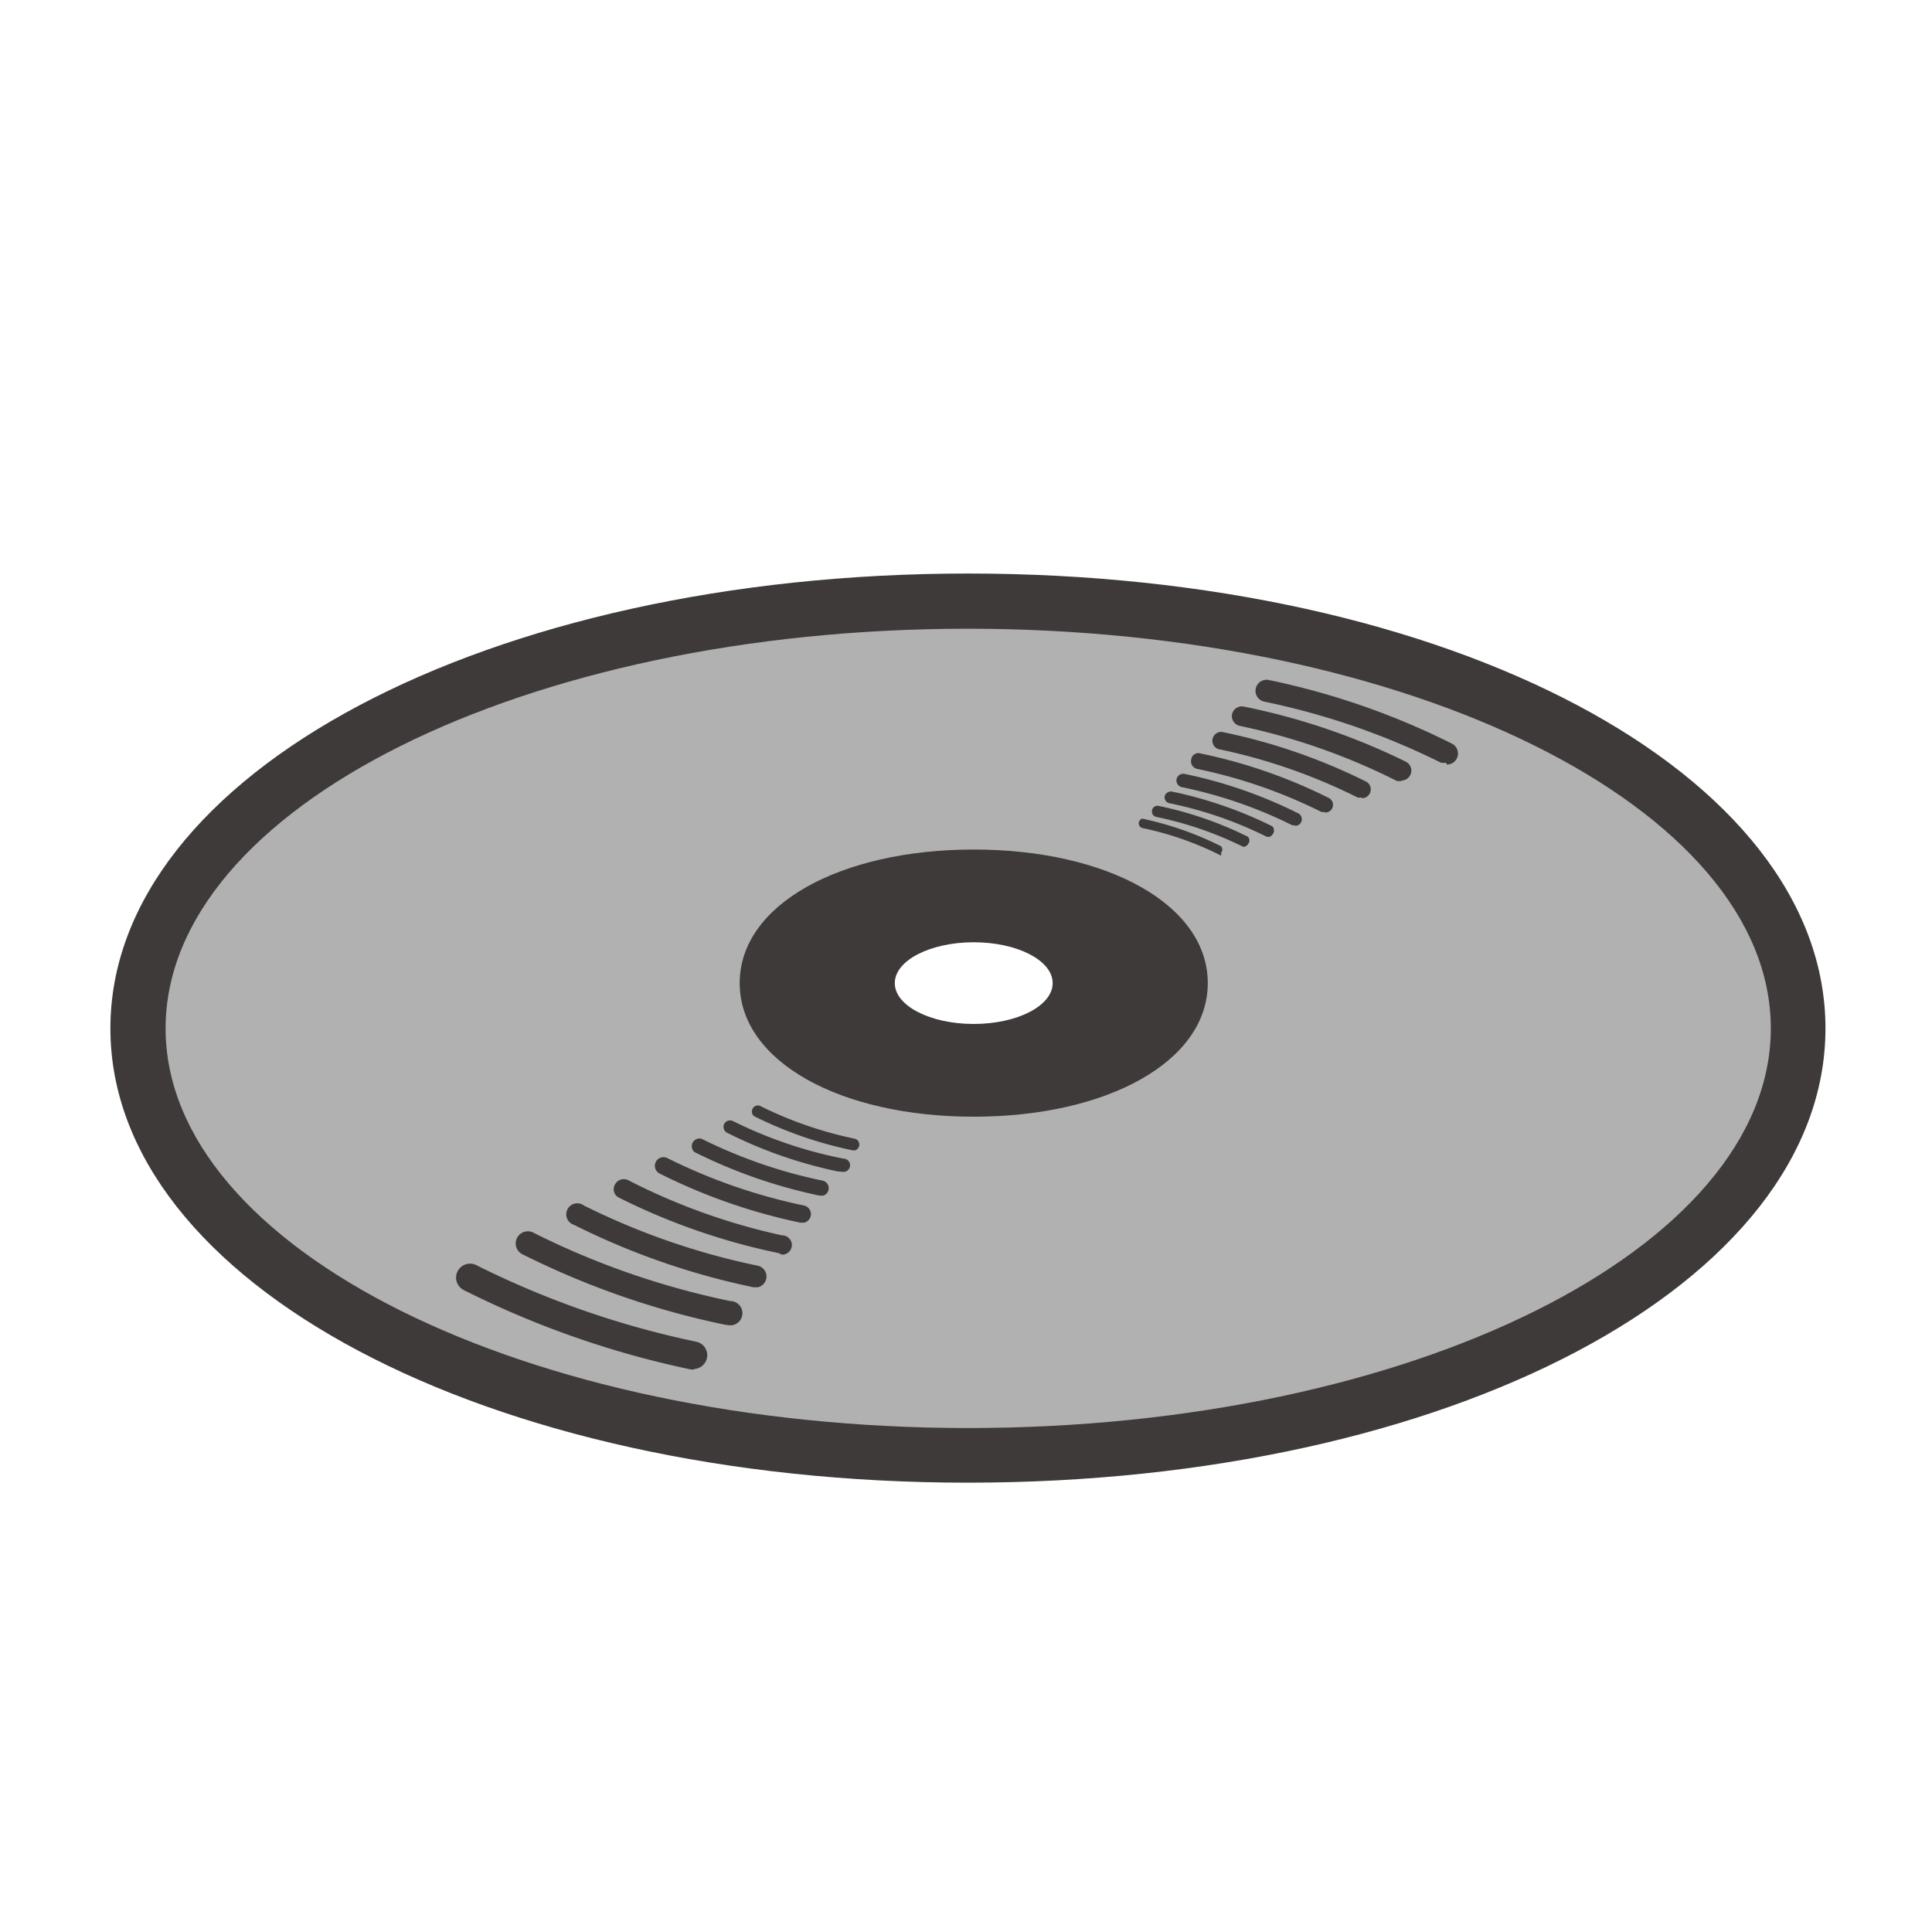
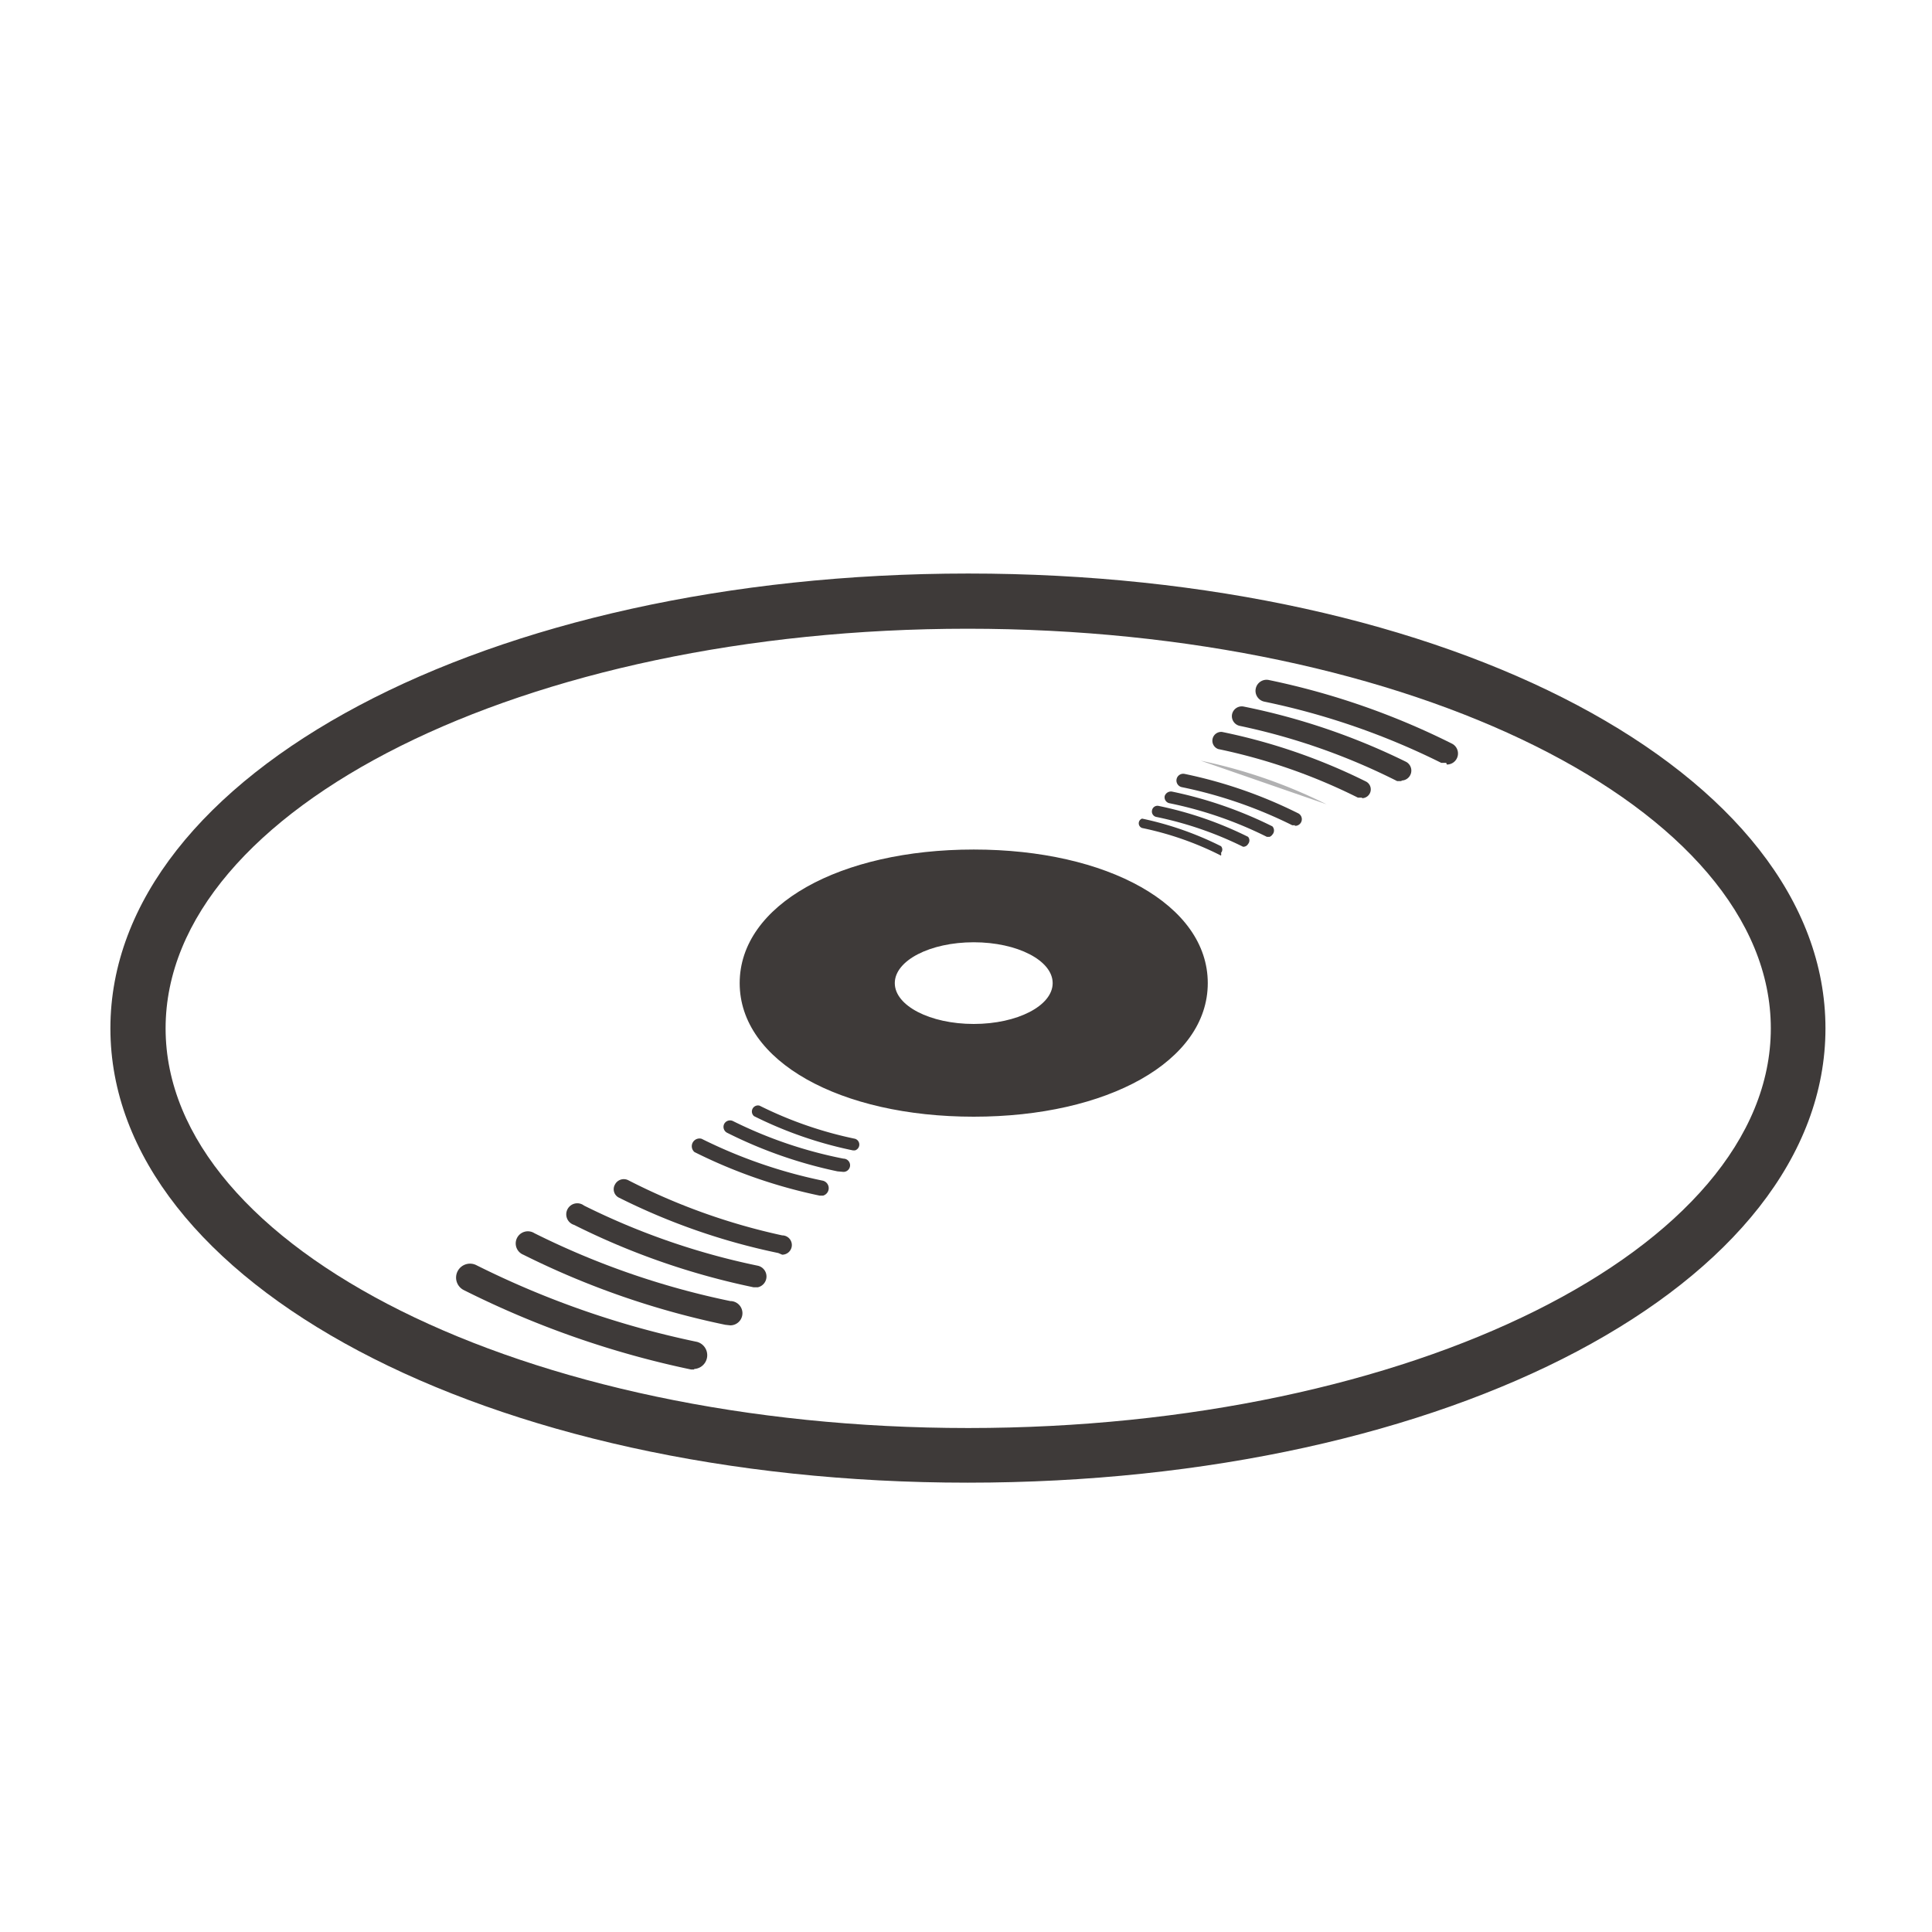
<svg xmlns="http://www.w3.org/2000/svg" id="レイヤー_1" data-name="レイヤー 1" viewBox="0 0 35 35">
  <defs>
    <style>.cls-1{fill:#b1b1b2;}.cls-2{fill:#3e3a39;}</style>
  </defs>
  <title>icon_cd</title>
-   <path class="cls-1" d="M17.53,10.89c-8.31,0-15,3.46-15,7.74s6.74,7.74,15,7.74,15-3.46,15-7.74S25.84,10.89,17.53,10.89Zm.11,8.84c-2.07,0-3.74-.86-3.74-1.92s1.68-1.92,3.74-1.92,3.74.86,3.74,1.92S19.71,19.73,17.64,19.73Z" />
  <path class="cls-2" d="M17.53,26.86C8.82,26.86,2,23.24,2,18.63s6.83-8.24,15.54-8.24S33.07,14,33.07,18.63,26.25,26.86,17.53,26.86Zm0-15.47C9.51,11.39,3,14.64,3,18.63s6.52,7.24,14.54,7.24,14.54-3.25,14.54-7.24S25.55,11.39,17.53,11.39Zm.11,8.84c-2.42,0-4.24-1-4.24-2.42s1.82-2.42,4.24-2.42,4.24,1,4.24,2.42S20.06,20.23,17.64,20.23Zm0-3.85c-1.86,0-3.24.75-3.24,1.42s1.39,1.42,3.24,1.42,3.24-.75,3.24-1.42S19.5,16.38,17.64,16.38Z" />
  <path class="cls-1" d="M12.57,24.56a16.7,16.7,0,0,1-4.06-1.41" />
  <path class="cls-2" d="M12.57,24.81h-.05A16.88,16.88,0,0,1,8.4,23.37a.25.25,0,0,1,.23-.45,16.41,16.41,0,0,0,4,1.39.25.25,0,0,1-.05.49Z" />
-   <path class="cls-1" d="M22.94,12.48a13.42,13.42,0,0,1,3.26,1.13" />
  <path class="cls-2" d="M26.2,13.82l-.09,0a13.16,13.16,0,0,0-3.21-1.11.2.2,0,0,1,.09-.39,13.5,13.5,0,0,1,3.31,1.15.2.2,0,0,1-.09.38Z" />
  <path class="cls-1" d="M13.14,23.8a14.82,14.82,0,0,1-3.6-1.25" />
  <path class="cls-2" d="M13.14,24h0a15,15,0,0,1-3.66-1.27.22.22,0,1,1,.2-.39,14.51,14.51,0,0,0,3.55,1.23.22.22,0,0,1,0,.44Z" />
  <path class="cls-1" d="M22.49,13a11.91,11.91,0,0,1,2.9,1" />
  <path class="cls-2" d="M25.39,14.15l-.08,0a11.63,11.63,0,0,0-2.85-1,.18.18,0,0,1-.14-.21.18.18,0,0,1,.21-.14,12,12,0,0,1,2.94,1,.18.18,0,0,1-.08.34Z" />
  <path class="cls-1" d="M13.65,23.12A13.15,13.15,0,0,1,10.45,22" />
  <path class="cls-2" d="M13.65,23.32h0a13.26,13.26,0,0,1-3.25-1.13.2.2,0,1,1,.18-.35,12.93,12.93,0,0,0,3.15,1.09.2.2,0,0,1,0,.39Z" />
  <path class="cls-1" d="M22.1,13.4a10.57,10.57,0,0,1,2.57.89" />
  <path class="cls-2" d="M24.67,14.45l-.07,0a10.36,10.36,0,0,0-2.53-.88.16.16,0,0,1,.07-.31,10.63,10.63,0,0,1,2.61.9.16.16,0,0,1-.07.3Z" />
  <path class="cls-1" d="M14.1,22.52a11.67,11.67,0,0,1-2.84-1" />
  <path class="cls-2" d="M14.1,22.7h0a11.77,11.77,0,0,1-2.88-1,.17.17,0,0,1-.08-.24.18.18,0,0,1,.24-.08,11.4,11.4,0,0,0,2.79,1,.17.17,0,0,1,0,.35Z" />
  <path class="cls-1" d="M21.75,13.78a9.37,9.37,0,0,1,2.28.79" />
-   <path class="cls-2" d="M24,14.71l-.06,0a9.17,9.17,0,0,0-2.25-.78.14.14,0,0,1-.11-.17.13.13,0,0,1,.17-.11,9.43,9.43,0,0,1,2.31.8.14.14,0,0,1-.06.27Z" />
-   <path class="cls-1" d="M14.5,22A10.35,10.35,0,0,1,12,21.12" />
-   <path class="cls-2" d="M14.5,22.15h0a10.45,10.45,0,0,1-2.55-.89.15.15,0,1,1,.14-.28,10.18,10.18,0,0,0,2.48.86.16.16,0,0,1,0,.31Z" />
+   <path class="cls-2" d="M24,14.71l-.06,0Z" />
  <path class="cls-1" d="M21.44,14.12a8.32,8.32,0,0,1,2,.7" />
  <path class="cls-2" d="M23.47,14.95h-.06a8.17,8.17,0,0,0-2-.69.12.12,0,1,1,.05-.24,8.39,8.39,0,0,1,2.05.71.12.12,0,0,1-.06.23Z" />
  <path class="cls-1" d="M14.85,21.52a9.18,9.18,0,0,1-2.23-.77" />
  <path class="cls-2" d="M14.85,21.66h0a9.3,9.3,0,0,1-2.27-.79.14.14,0,0,1,.13-.24,9,9,0,0,0,2.2.76.14.14,0,0,1,0,.27Z" />
  <path class="cls-1" d="M21.17,14.42A7.38,7.38,0,0,1,23,15" />
  <path class="cls-2" d="M23,15.16h-.05a7.13,7.13,0,0,0-1.77-.61.11.11,0,0,1-.08-.13.12.12,0,0,1,.13-.08,7.48,7.48,0,0,1,1.82.63.11.11,0,0,1,0,.15A.11.11,0,0,1,23,15.16Z" />
  <path class="cls-1" d="M15.17,21.1a8.15,8.15,0,0,1-2-.69" />
  <path class="cls-2" d="M15.17,21.22h0a8.18,8.18,0,0,1-2-.7.12.12,0,0,1-.05-.16.12.12,0,0,1,.16-.05,7.92,7.92,0,0,0,2,.68.12.12,0,0,1,0,.24Z" />
  <path class="cls-1" d="M20.93,14.69a6.55,6.55,0,0,1,1.59.55" />
  <path class="cls-2" d="M22.52,15.34h0a6.47,6.47,0,0,0-1.57-.54.1.1,0,0,1-.08-.12.1.1,0,0,1,.12-.08,6.64,6.64,0,0,1,1.62.56.1.1,0,0,1,0,.13A.1.1,0,0,1,22.52,15.34Z" />
  <path class="cls-1" d="M15.45,20.73a7.23,7.23,0,0,1-1.76-.61" />
  <path class="cls-2" d="M15.45,20.84h0a7.3,7.3,0,0,1-1.79-.62.11.11,0,0,1,.1-.19,7.09,7.09,0,0,0,1.73.6.11.11,0,0,1,0,.21Z" />
-   <path class="cls-1" d="M20.71,14.93a5.81,5.81,0,0,1,1.41.49" />
  <path class="cls-2" d="M22.12,15.5h0A5.7,5.7,0,0,0,20.69,15a.09.09,0,0,1,0-.17,5.88,5.88,0,0,1,1.43.5.09.09,0,0,1,0,.12A.09.09,0,0,1,22.12,15.5Z" />
  <path class="cls-2" d="M17.64,15.89c-2.07,0-3.74.86-3.74,1.92s1.68,1.92,3.74,1.92,3.74-.86,3.74-1.92S19.71,15.89,17.64,15.89Zm0,2.66c-.79,0-1.43-.33-1.43-.74s.64-.74,1.43-.74,1.43.33,1.43.74S18.43,18.55,17.64,18.55Z" />
</svg>